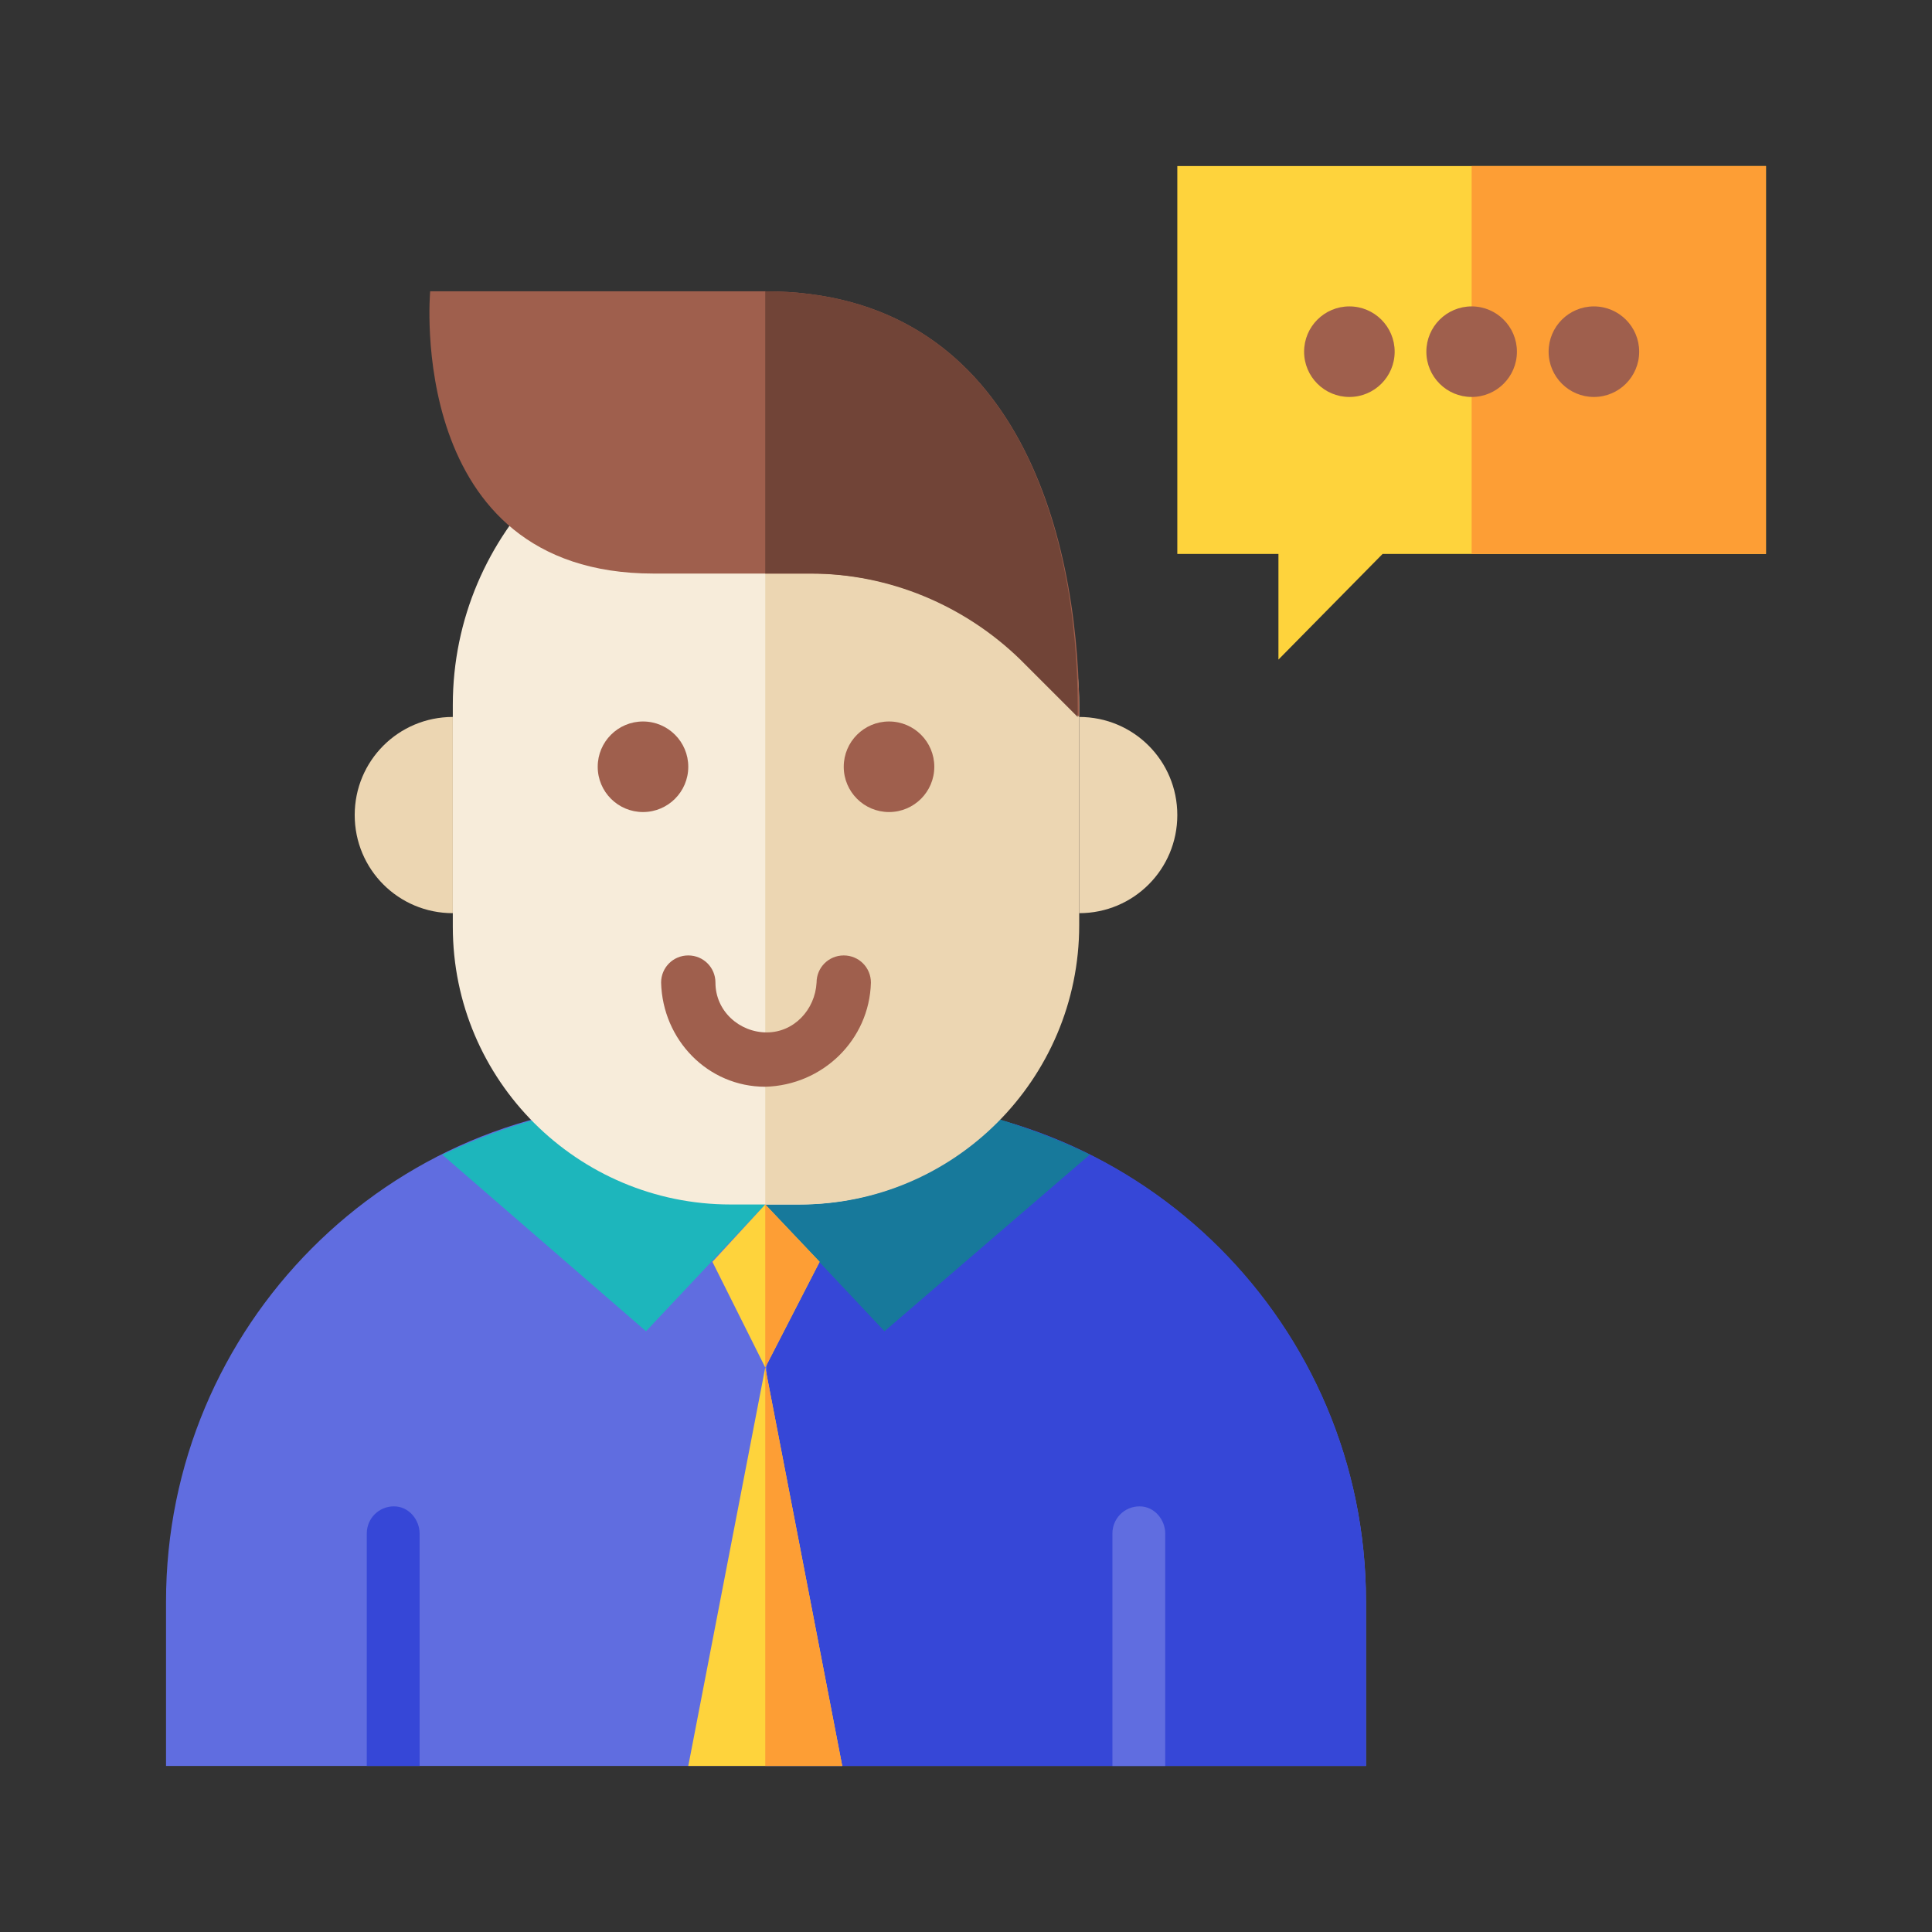
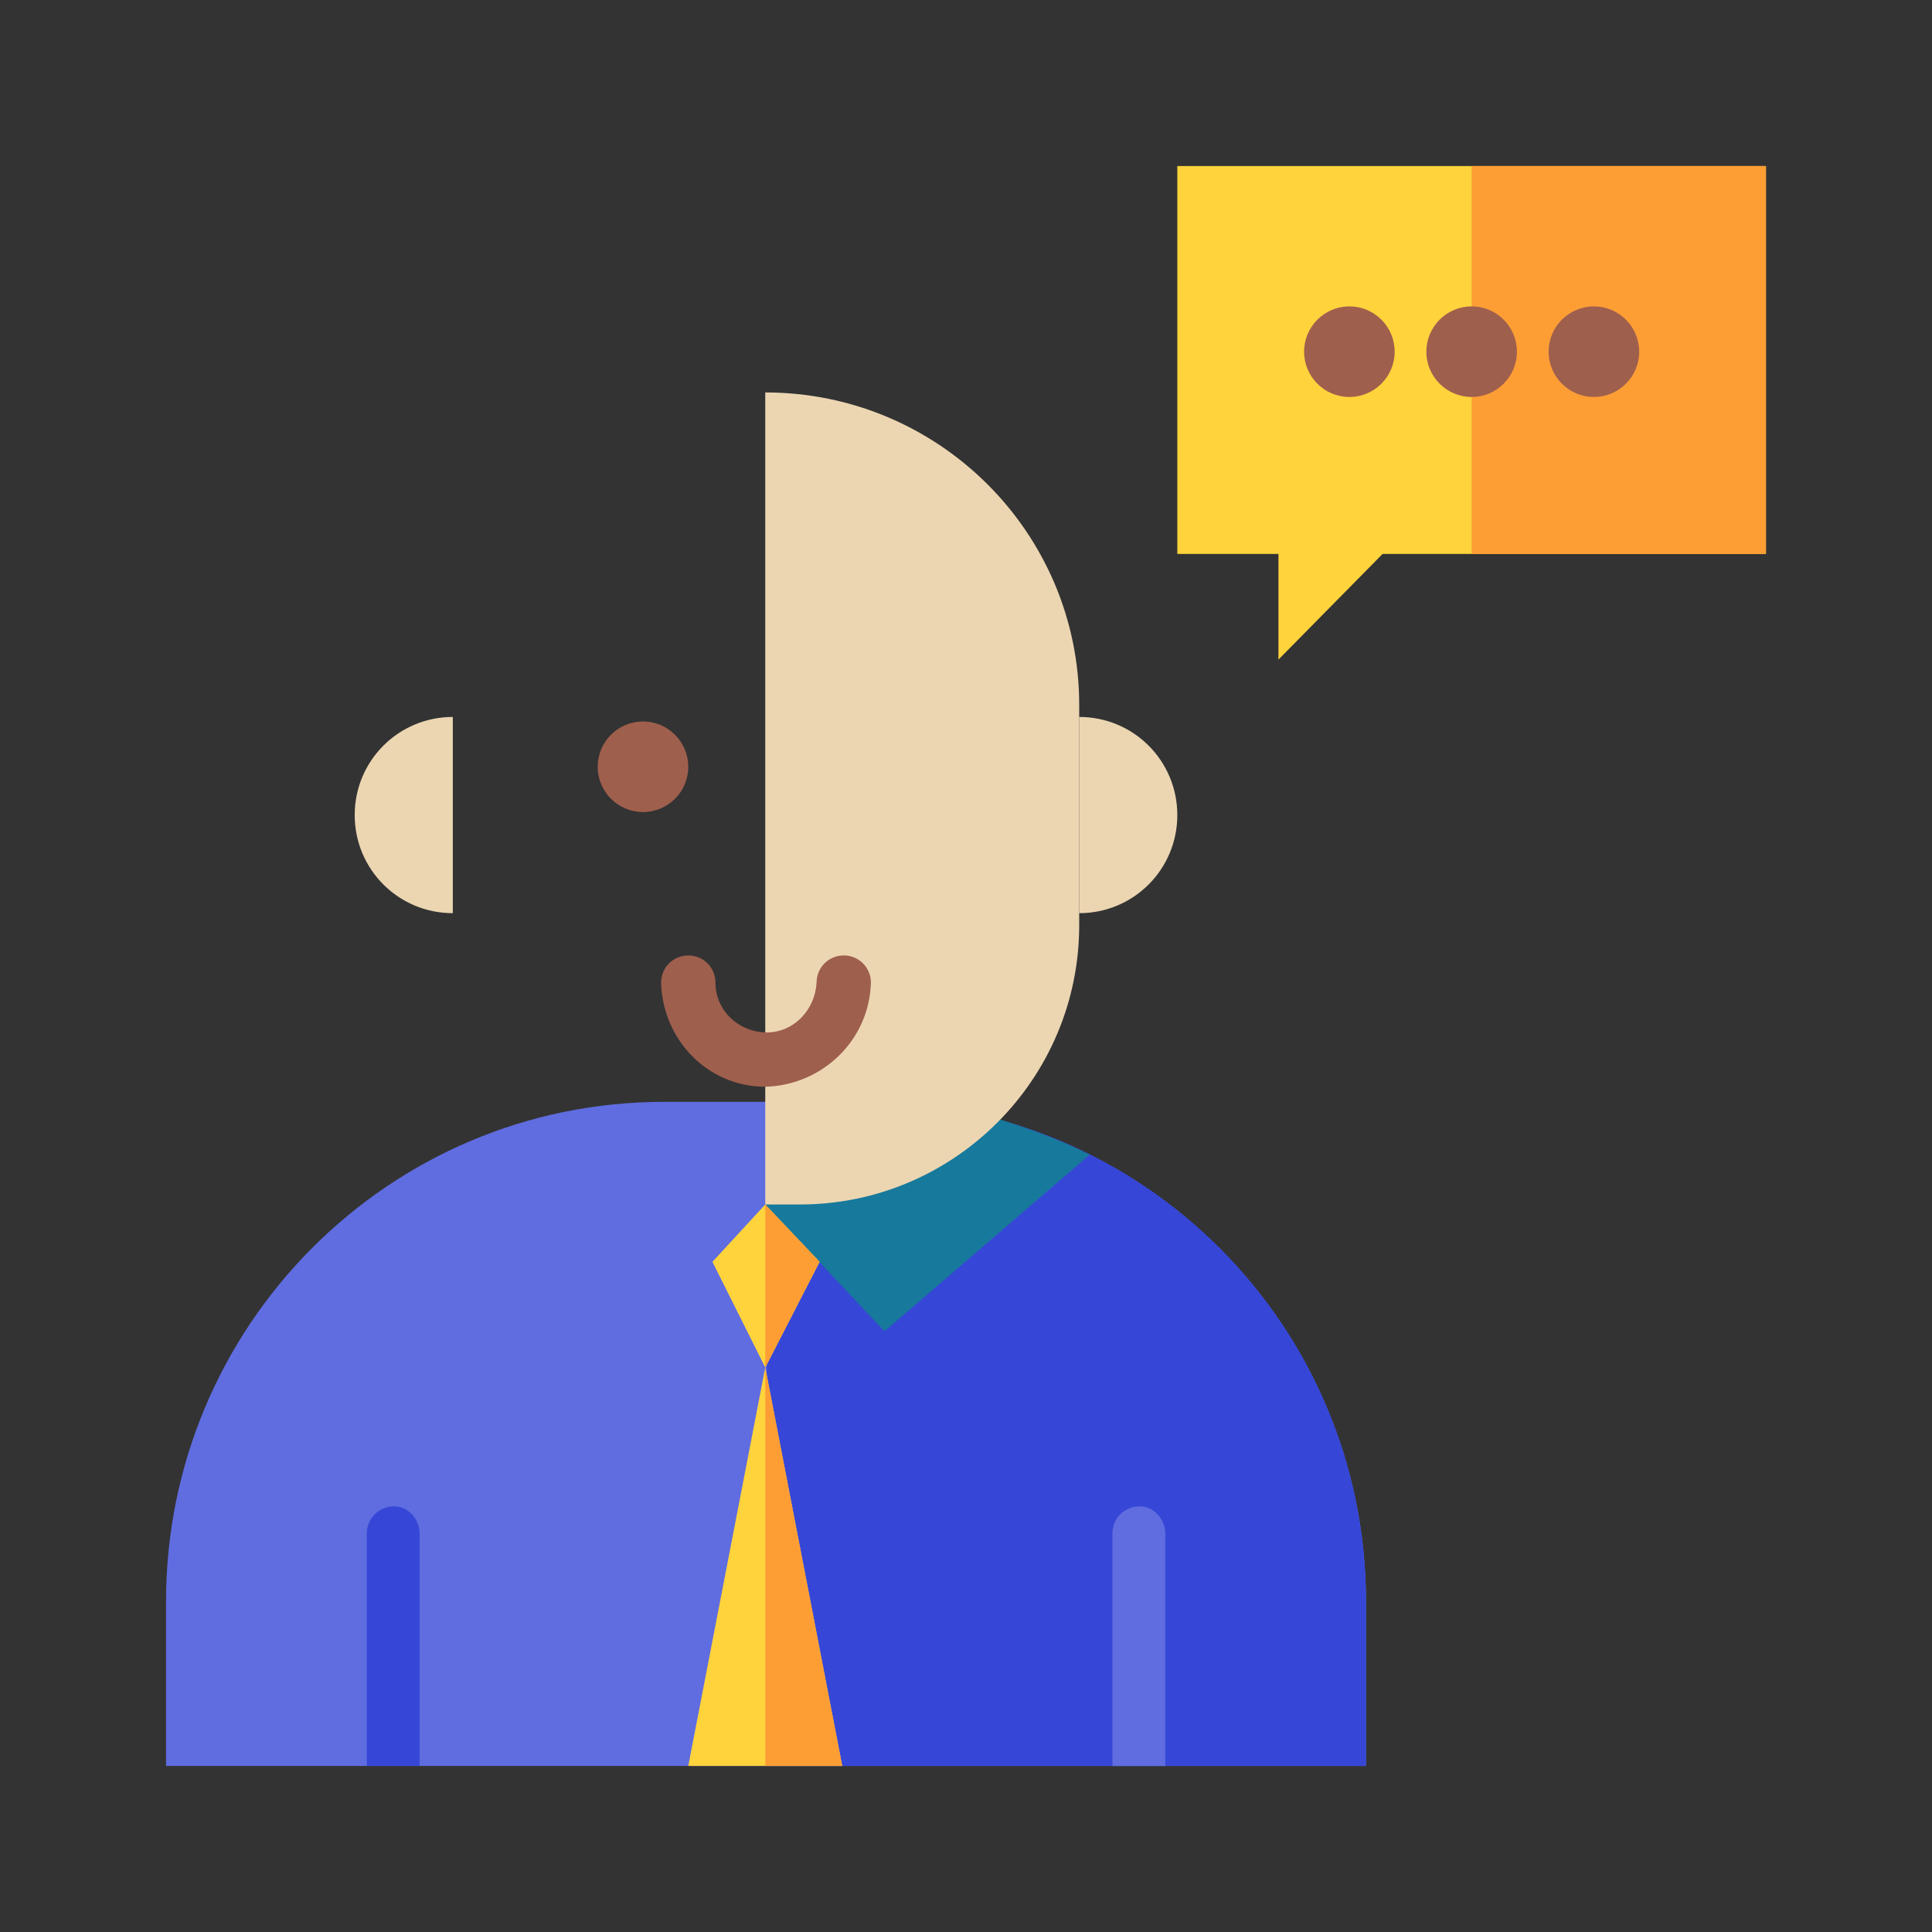
<svg xmlns="http://www.w3.org/2000/svg" id="Layer_1" enable-background="new 0 0 128 128" height="512" viewBox="0 0 128 128" width="512">
  <rect x="0" y="0" width="128" height="128" fill="#333333" stroke="none" />
  <path d="m117 11h-39v25.7h6.7v7l6.9-7h25.4z" fill="#fed33c" />
  <path d="m97.5 11h19.5v25.7h-19.5z" fill="#fd9e35" />
  <path d="m90.5 106.1v10.9h-79.5v-10.9c0-18.2 14.7-33.1 33-33.1h.1 13.3c18.2 0 33.1 14.8 33.1 33.1z" fill="#606de0" />
  <path d="m57.4 73h-6.6v44h39.7v-10.9c0-18.3-14.8-33.1-33.1-33.1z" fill="#3647d7" />
-   <path d="m50.7 79.8-7.9 8.4-13.5-11.7c2.1-1 4.2-1.8 6.4-2.4z" fill="#1db6bc" />
  <path d="m72.2 76.5-13.6 11.7-7.9-8.4 15-5.8c2.3.7 4.5 1.5 6.5 2.5z" fill="#17799b" />
-   <path d="m50.7 26c11.4 0 20.7 9.3 20.7 20.7v14.6c0 10.2-8.3 18.5-18.5 18.5h-4.5c-10.1 0-18.4-8.2-18.4-18.4v-14.7c0-11.4 9.3-20.7 20.7-20.7z" fill="#f7ecda" />
  <path d="m50.7 26v53.8h2.3c10.2 0 18.5-8.3 18.5-18.5v-14.6c0-11.4-9.3-20.7-20.8-20.7z" fill="#ecd6b2" />
  <path d="m23.5 54c0 3.6 2.9 6.5 6.5 6.5v-13c-3.6 0-6.5 2.9-6.5 6.5z" fill="#ecd6b2" />
  <path d="m78 54c0 3.6-2.9 6.5-6.5 6.5v-13c3.6 0 6.5 2.9 6.5 6.5z" fill="#ecd6b2" />
  <path d="m27.8 101.6v15.4h-3.5v-15.4c0-1 .8-1.8 1.8-1.8s1.7.9 1.7 1.8z" fill="#3647d7" />
  <path d="m77.2 101.6v15.4h-3.5v-15.4c0-1 .8-1.8 1.8-1.8s1.7.9 1.7 1.8z" fill="#606de0" />
  <path d="m50.7 90.6-3.5-7 3.5-3.8 3.6 3.8z" fill="#fed33c" />
  <path d="m55.8 117h-10.2l5.1-26.4z" fill="#fed33c" />
  <g fill="#9f5f4d">
-     <path d="m50.7 19.3h-22.2s-1.7 18.7 14.8 18.7h10.5c5.2 0 10.2 2.1 13.9 5.7l3.8 3.8v-.7c-.1-11.5-4.2-27.5-20.8-27.5z" />
    <path d="m50.7 72c-3.8 0-6.8-3.1-6.9-6.9 0-1 .8-1.8 1.8-1.8s1.8.8 1.8 1.8c0 1.9 1.6 3.3 3.4 3.3s3.2-1.5 3.3-3.3c0-1 .8-1.8 1.8-1.8s1.8.8 1.8 1.8c-.1 3.8-3.2 6.8-7 6.9z" />
    <circle cx="42.6" cy="50.8" r="3" />
-     <circle cx="58.9" cy="50.8" r="3" />
    <circle cx="89.4" cy="23.3" r="3" />
    <circle cx="105.6" cy="23.3" r="3" />
    <circle cx="97.5" cy="23.3" r="3" />
  </g>
-   <path d="m50.7 19.3v18.7h3c5.2 0 10.2 2.1 13.9 5.7l3.8 3.8v-.7c0-11.5-4.1-27.5-20.7-27.5z" fill="#714437" />
  <path d="m50.7 117v-26.4l5.1 26.4z" fill="#fd9e35" />
  <path d="m50.7 79.8 3.6 3.8-3.6 7z" fill="#fd9e35" />
</svg>